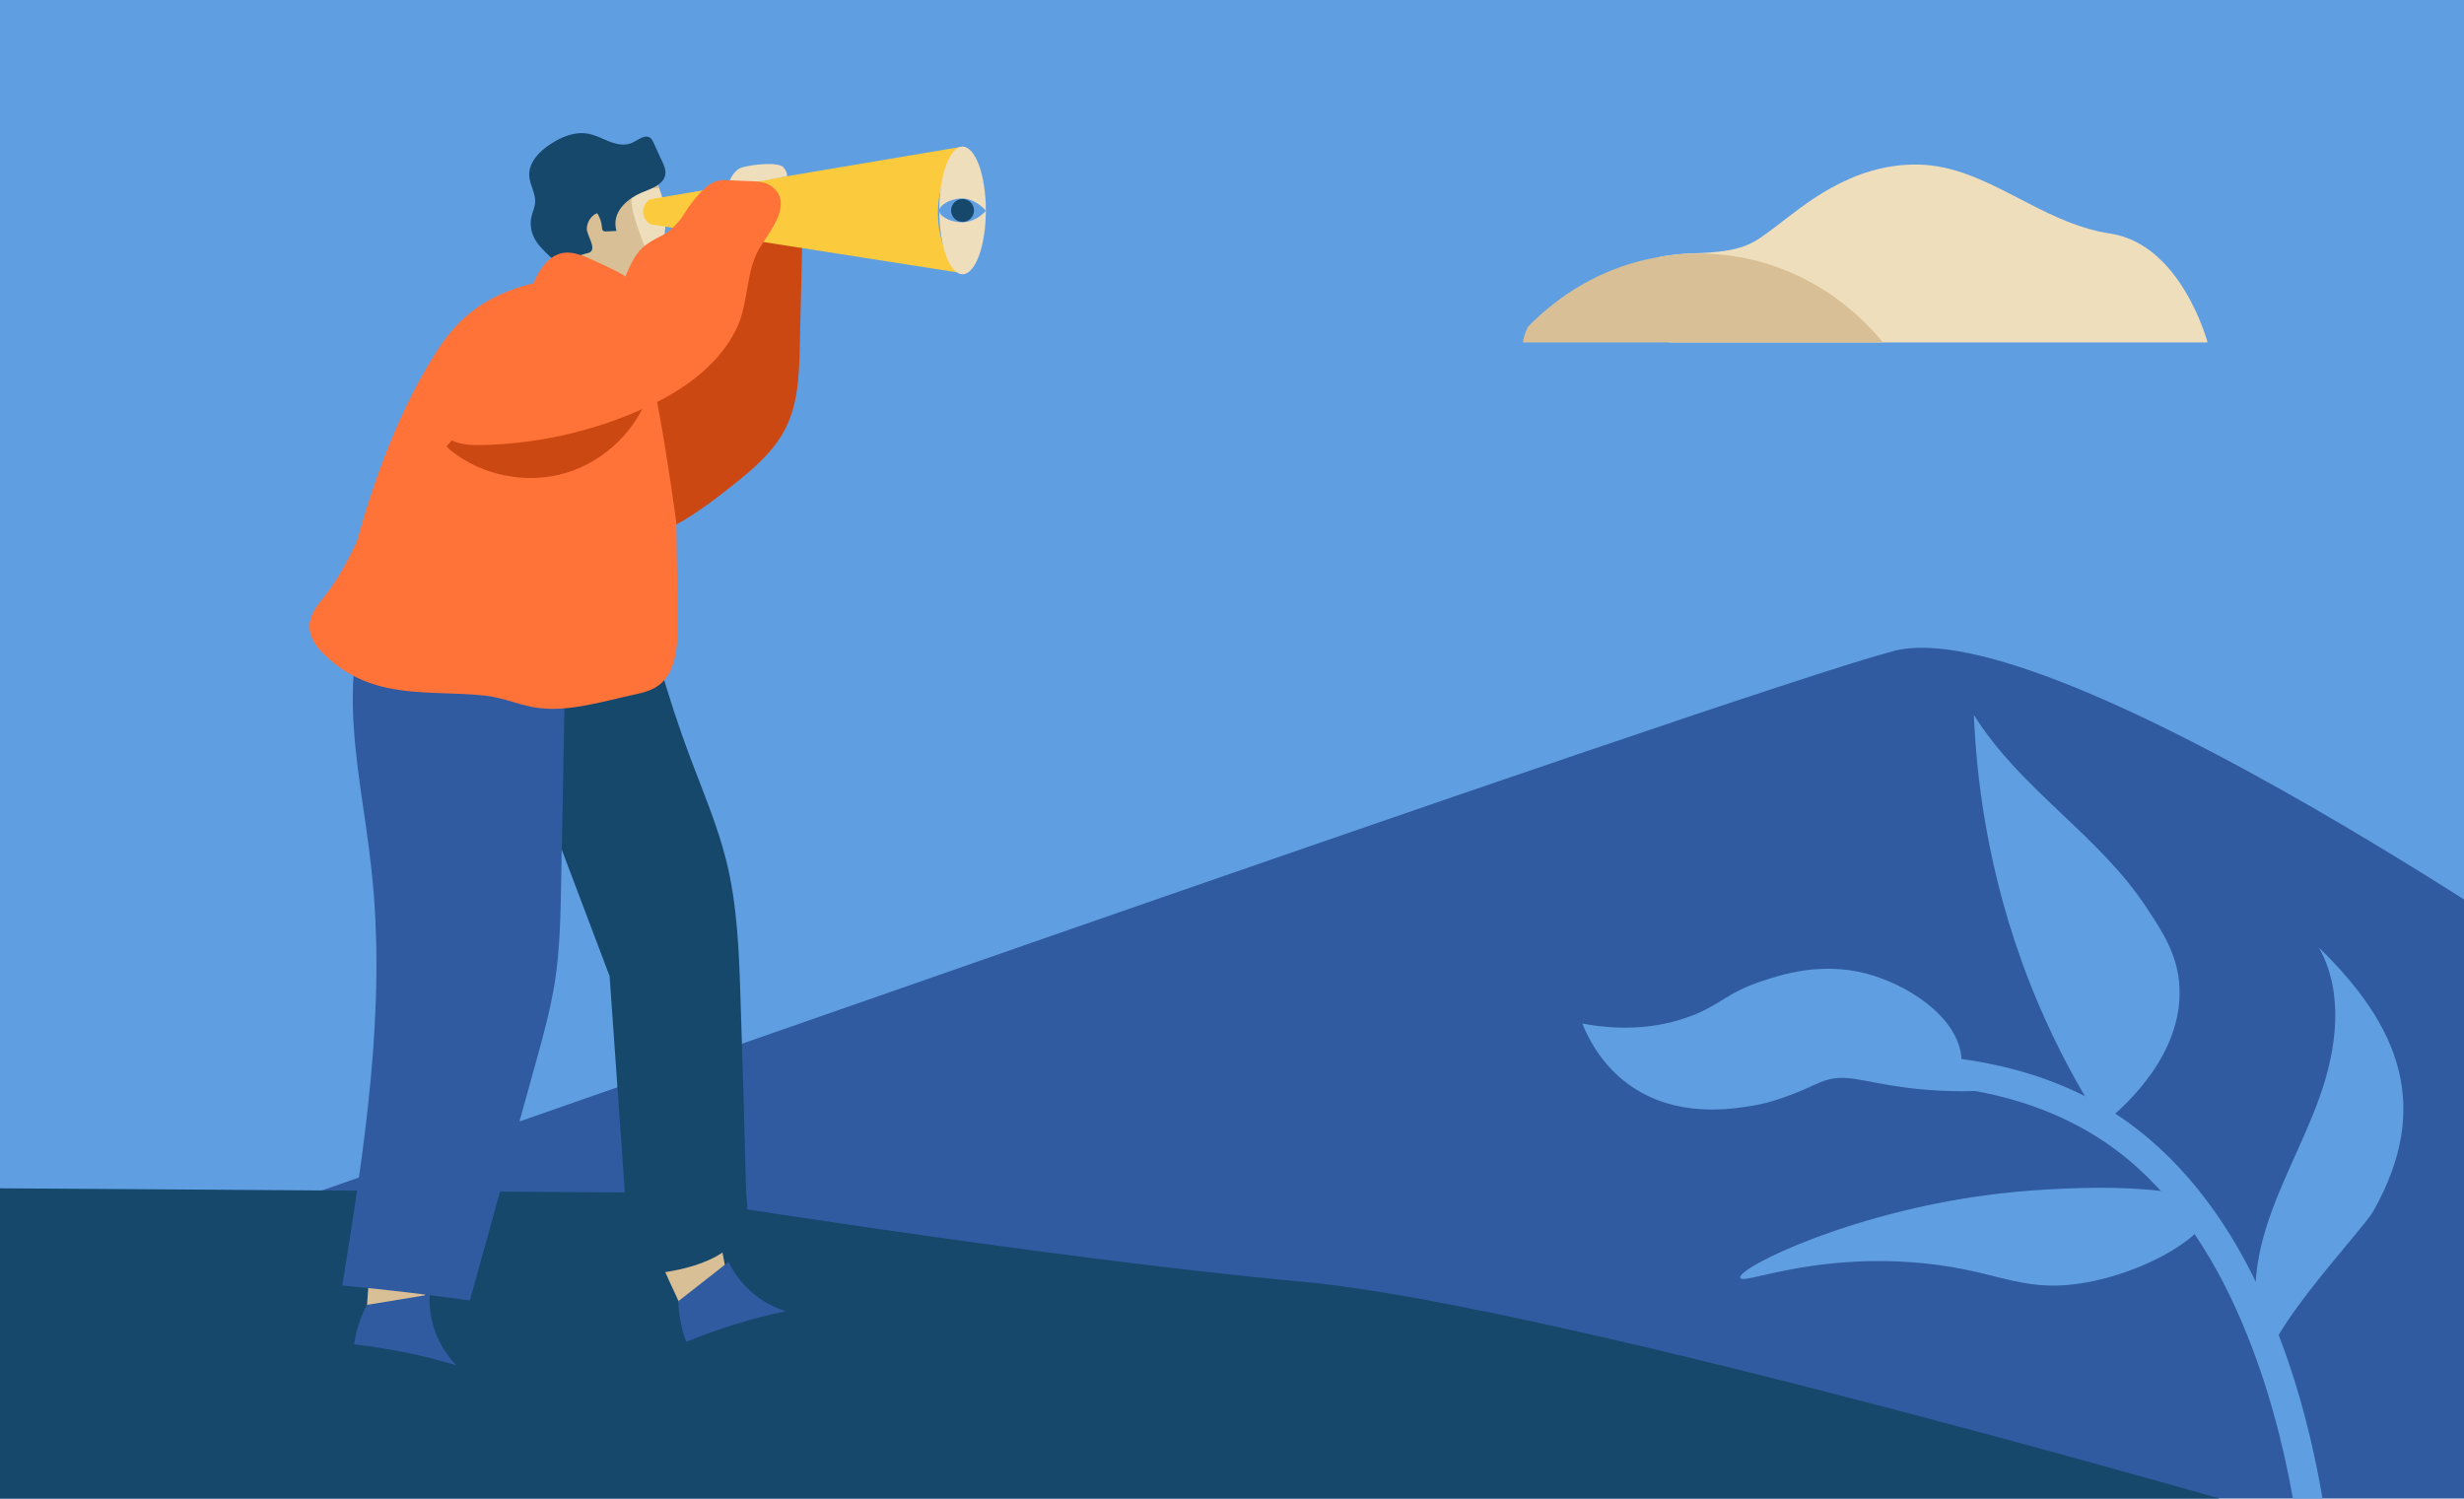
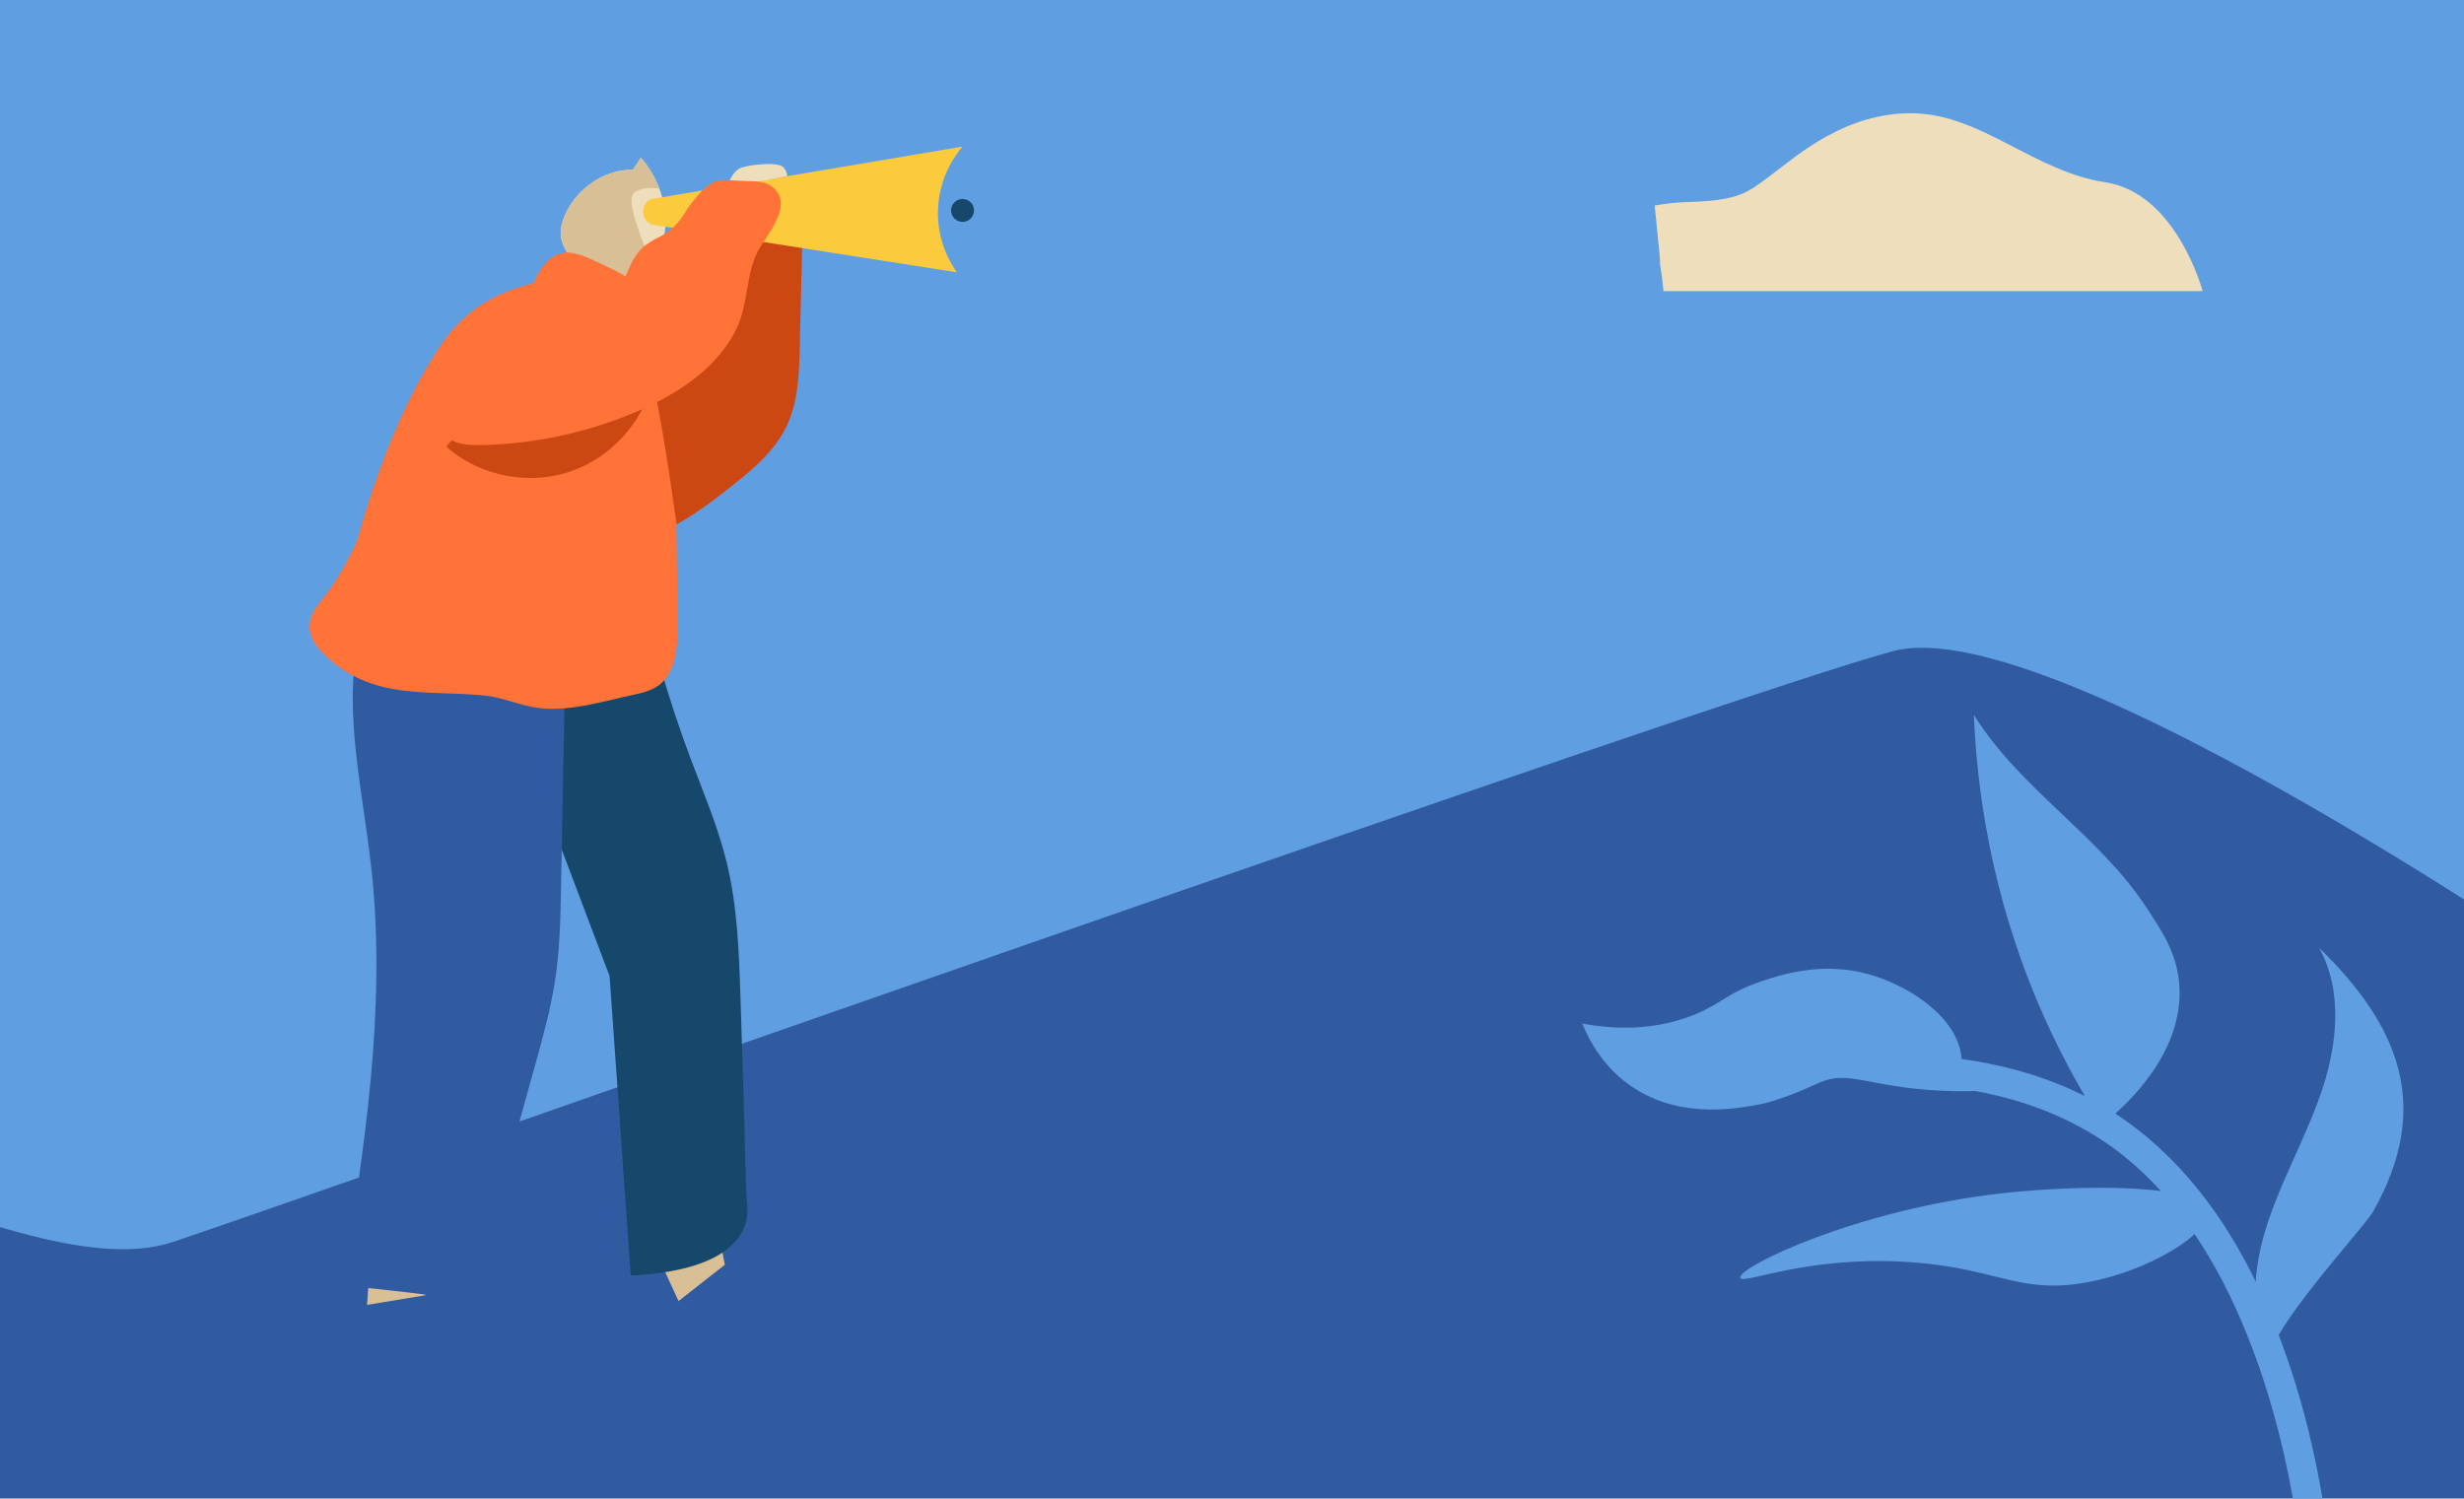
<svg xmlns="http://www.w3.org/2000/svg" version="1.1" id="Calque_1" x="0px" y="0px" viewBox="0 0 2042 1242" style="enable-background:new 0 0 2042 1242;" xml:space="preserve">
  <style type="text/css">
	.st0{fill:#609EE2;}
	.st1{fill:#305BA1;}
	.st2{fill:#16486C;}
	.st3{fill:none;stroke:#EFDEBC;stroke-miterlimit:10;}
	.st4{fill:#D8BF95;}
	.st5{fill:#CC4813;}
	.st6{fill:#FF7238;}
	.st7{fill:#EFDEBC;}
	.st8{fill:#FCCA3D;}
</style>
  <rect x="-446.1" y="-75.1" class="st0" width="2566.7" height="1269.4" />
  <path class="st1" d="M2163.2,825.6c0,0-459.7-321.5-594.1-286s-1292.4,445-1425.7,489.7C10.1,1074-293.2,853.6-446.1,915.6  s-142.6,395.8-142.6,395.8l2214.2-17.2l614.3-27.5L2163.2,825.6z" />
-   <path class="st2" d="M-516.3,1237.8C-506,1230-51.8,984.5-51.8,984.5l581.5,3.9c0,0,337.2,54.6,550.6,74  c213.3,19.5,825.8,198.7,825.8,198.7" />
  <path class="st3" d="M498.9,808.8" />
  <g>
    <path class="st4" d="M541.7,1031.9c0.7,3.9,25.7,57.4,25.7,57.4l38.1-16.6l-11.1-56.8L541.7,1031.9z" />
    <g>
      <path class="st1" d="M603.8,1045.8c9.2,19.5,27,34.8,47.6,40.9c-28.3,5.9-56,14.4-82.7,25.4c-4-10.8-6.2-22.2-6.5-33.7" />
    </g>
    <g>
      <path class="st2" d="M526.5,465.8c10.6,55.7,26.1,110.4,46,163.4c10.6,28.1,22.4,55.8,29.6,85c8.9,36.2,10.3,73.7,11.5,110.9    c1.8,53.6,3.4,107.1,4.7,160.7c0.2,9.9,3.3,20.8-2.1,32.7c-14.2,31.2-64.8,37.3-93.5,38.6c-5.8-82.7-11.7-165.4-17.5-248.1    c-30.5-80.5-60.9-161.1-91.4-241.6" />
    </g>
    <path class="st4" d="M308.4,1030.8c-1.3,3.8-5,62.6-5,62.6l41.3,3.8l17.5-55.1L308.4,1030.8z" />
    <g>
      <path class="st1" d="M329.9,454C301,489.8,291.7,538,292.4,584c0.8,46,10.6,91.3,15.5,137.1c12.4,114.7-5.9,230.3-24.2,344.3    c35.3,3.3,70.6,7.5,105.7,12.4c18.2-65.7,36.4-131.3,54.6-197c6.2-22.2,12.3-44.6,15.9-67.4c4.1-26.3,4.6-53,5.1-79.6    c1.6-86.7,3.3-173.4,4.9-260.2" />
    </g>
    <g>
      <path class="st1" d="M356.1,1072.9c-1.3,21.5,7,43.4,22.2,58.7c-27.6-8.4-56.1-14.2-84.8-17.4c1.6-11.4,5.2-22.5,10.5-32.7" />
    </g>
    <g>
      <path class="st5" d="M665.7,165.7c-1,40.5-1.9,81-2.9,121.5c-0.5,22.8-1.3,46.3-11.3,66.8c-9.9,20.3-28,35.4-45.8,49.4    c-23.9,18.9-49.2,37.5-78.8,44.8c-4-25.4-23.4-46.4-27.1-71.8c-4.2-29.2,13.3-57.2,33.6-78.5c14.1-14.8,30.5-28.8,37.5-48    c6.8-18.9,3.9-41.4,15.8-57.5c8.4-11.4,22.5-17,36.2-20.4c12.5-3.1,25.3-4.8,38.2-5.2" />
    </g>
    <g>
      <path class="st6" d="M589.4,158.1c4-0.2,8.1-0.2,12.1-0.1" />
    </g>
    <g>
      <path class="st7" d="M531.1,130.7c15.1,17.2,22.4,39.7,19.9,61.3c-0.3,2.8-0.8,5.7,0,8.5c0.8,2.8,3.3,5.4,6.5,5.5    c2.9,0.2,7.1-0.9,7.7,1.6c0.1,0.6,0,1.2-0.2,1.7c-3.2,9.2-10.3,17.2-19.6,22.3c-12.7,6.9-29.2,7.7-43.2,3.1    c-14-4.6-25.5-14.3-32.5-25.9c-2.7-4.5-4.7-9.3-5-14.4c-0.3-4.5,0.8-9.1,2.4-13.4c8.1-22,31.2-40.6,57.5-40.4" />
    </g>
    <g>
      <path class="st4" d="M546.3,156.2c-3.5-9.2-8.5-17.8-15.2-25.5l-6.4,9.9c-26.2-0.1-49.4,18.5-57.5,40.4c-1.6,4.3-2.7,8.9-2.4,13.4    c0.3,5,2.4,9.9,5,14.4c6.9,11.7,18.4,21.3,32.5,25.9c7.2,2.3,15,3.2,22.6,2.7l14.2-21.5c0,0-18.2-41-15.5-52.7    C525.3,155.7,537.7,155.4,546.3,156.2z" />
    </g>
-     <path class="st2" d="M547.1,130.3c0.5,1,1,2.1,1.5,3.1c1.6,3.4,3.3,7.1,2.8,10.9c-1,8-10.2,11.6-17.6,14.5   c-13.2,5.1-27.6,16.6-22.9,32.6c-2.8,0.1-5.6,0.3-8.3,0.4c-0.9,0-1.9,0.1-2.7-0.5c-0.9-0.7-1-2.1-1.1-3.3c-0.3-4-1.7-8-3.9-11.3   c-5,1.8-8.3,7.2-8.6,12.5c-0.3,6,10,18.6,0.7,20.6c-6.5,1.4-22.1,7.7-22.2,7.7c-3.9,1.6-14.6-10.4-17.2-13.2   c-6-6.6-9.2-15.5-7.2-24.5c0.9-4.1,2.9-8,3.1-12.2c0.4-7.5-4.5-14.4-4.9-21.9c-0.6-10.9,8.1-20,17.2-26c9.3-6.2,20.5-10.9,31.5-8.9   c6.3,1.1,12,4.3,18,6.6c6,2.3,12.9,3.6,18.7,0.9c4.9-2.3,10.4-7.2,14.8-4.1c1.4,1,2.2,2.7,2.9,4.2   C543.5,122.5,545.3,126.4,547.1,130.3z" />
    <g>
      <path class="st6" d="M500.6,219.8c-15.9-7.5-26-12.3-35.8-9.8c-16.3,4.2-23.6,26.5-26.7,35.1c-22.1,61-67.6,51.3-114.3,142.5    c-18.3,35.7-30.8,76.2-54.9,106.7c-5.6,7.1-12.1,14.5-12.4,24.2c-0.3,9.6,5.7,17.7,12,23.7c40,39,86,29.3,133.4,34.3    c15.5,1.6,30,8.7,45.5,10.4c25.5,2.8,52.3-5.6,77.3-11c8.3-1.8,17-3.8,23.6-9.9c12.7-11.8,13.6-33.8,13.3-53    c-0.7-51.9-1.1-80-1.1-80c-13.7-99.1-23.2-138.4-29.9-150.1c-1.2-2.1-4.9-7.7-6.4-16.1c-2.7-14.5,4-20.2,0.7-29.5    C522.2,230,515,226.6,500.6,219.8z" />
    </g>
    <path class="st8" d="M539.1,165.1c-3.8,2-6.1,5.9-6.2,10.1c-0.1,4.6,2.5,8.8,6.7,10.8c84.5,13.2,169,26.5,253.4,39.7   c-4.1-5.7-17-25.4-15.6-53.4c1.4-27.4,15.6-45.4,20.3-50.8C711.5,136,625.3,150.5,539.1,165.1z" />
    <g>
      <path class="st5" d="M540.9,299.5c1.8,8,0.2,16.5-2.3,24.4c-10.4,32.1-37.2,58.3-69.4,68c-32.3,9.7-69.1,2.6-95.4-18.4    c-1.7-1.4-3.5-2.9-4.3-5c-1.7-4.5,1.7-9.3,5.1-12.8c14.3-14.2,32.6-23.4,50.9-31.7c36.6-16.4,74.7-29.7,113.6-39.4" />
    </g>
    <path class="st7" d="M601.5,160.8c0-2.8,3.9-19.2,13.3-22c9.4-2.8,30.9-4.7,34.6,0c3.7,4.7,2.8,7.2,2.8,7.2l-35.4,6.7" />
    <g>
      <path class="st6" d="M620.1,150.1c1.1,0,2.3,0.1,3.4,0.1c5.4,0.2,11.1,0.8,15.6,4c19.5,13.9-1.9,38.4-9.7,51.6    c-11.7,19.7-8.8,45.9-19.2,67c-15.8,32.2-48,53.3-80.9,67.6c-41.7,18.1-87.1,27.9-132.6,28.5c-11.9,0.2-26.3-1.9-31-12.9    c-1.6-3.7-1.7-7.9-1.7-12c-0.1-14.5,0.4-30.2,9.4-41.6c5.7-7.2,14.1-11.7,22.5-15.6c24.2-11.3,50.1-19.2,76.5-23.3    c10.2-1.6,21.1-2.8,29.4-9c16.6-12.3,16.6-38.9,33.2-51.3c12.1-9,16.2-6.5,27.2-19.3c5.3-6.1,4.5-7.7,13.2-18.4    c7.9-9.7,14.1-15.3,22.1-16.1c1.5-0.2,2.8-0.1,3.6-0.1" />
    </g>
    <g>
      <path class="st6" d="M462.3,236.9c-7-8.4-38.8,1.3-59.3,13.2c-22.1,12.9-34.5,30.6-42.7,43.6c-34.9,55.2-55.3,121.5-64.5,155.1    C444.5,295,471.3,247.8,462.3,236.9z" />
    </g>
-     <path class="st0" d="M785.5,149.4" />
-     <ellipse class="st7" cx="797.7" cy="174.4" rx="19.3" ry="52.9" />
    <path class="st0" d="M778.4,174.7c-0.1-4.8,9.3-9.8,17.6-10.2c11.8-0.5,19.8,8.7,21,10.2c-2,2.2-8,8.4-17.3,9.4   C789.9,185.1,778.5,179.9,778.4,174.7z" />
    <circle class="st2" cx="797.7" cy="174.4" r="9.5" />
  </g>
  <path class="st0" d="M1915,1408.9h24c-1.9-113.2-16.3-227.4-62.6-331.6c-25.7-58-62.9-111.9-115.2-148.8  c-54.6-38.6-121.9-53.9-188-54.6c-15.7-0.2-15.7,24.2,0,24.4c68.7,0.7,138,18.5,191.4,63.5c48.3,40.7,80.2,97.8,102.2,156.2  C1901.7,1210.7,1913.4,1309.9,1915,1408.9z" />
  <g>
    <path class="st0" d="M1893.3,1145.6c-27.7-31.8-28.9-79.4-17.6-120.1c11.2-40.6,33-77.6,47-117.3c14.1-39.8,19.7-85.8-0.8-122.7   c66.6,64.8,93.8,131.6,45,218.2c-9.6,17.1-108.1,119.9-84.7,136.3" />
  </g>
  <g>
    <path class="st0" d="M1746.1,928.9c15.6-12.9,62.8-55.1,60.1-110.7c-1.3-27.3-14.7-46.8-27.2-65.8   c-39.7-60.6-104.5-97.9-143.2-159.9c2.6,62.1,14.2,147.1,53.4,239.3c15.2,35.7,32.1,66.9,49,93.7" />
  </g>
  <g>
    <path class="st0" d="M1649.3,903.7c-30.5,1.8-54.9-0.3-72-2.6c-36.1-4.9-49-12.2-68.6-4.2c-7.8,3.2-18.6,9-38.2,15.2   c-5.1,1.6-10.9,3.1-18.2,4.3c-17.6,2.9-63.8,10.6-102.8-17.8c-8.7-6.3-26.5-21.4-38.2-50.3c27,5,56.7,5.4,86.4-4.9   c27.4-9.5,31.9-20.1,62.3-30.2c15.9-5.3,48.8-16.2,86.7-6.3c33.7,8.9,75.5,35.3,78.8,69.4c0.3,3.2,0.2,5.8,0.1,7.7" />
  </g>
  <g>
    <path class="st0" d="M1829.4,1003.6c-4.8-22.9-106.3-21.7-169.6-14.7c-121.9,13.5-220.1,61.7-217.6,70.1   c1.8,6.2,54.6-18.7,140.2-13c71.6,4.8,89.1,25.8,142.2,17.6C1780,1055,1833.1,1021.2,1829.4,1003.6z" />
  </g>
-   <path class="st7" d="M1375.7,219.1c2.4,14,4,28.3,4.1,42.5c1.3,7.3,2.2,14.7,2.9,22.2h446.8c0,0-21.6-81.3-80.6-90.2  c-58.9-8.9-102.2-55.9-158.7-57.2c-56.5-1.3-97.4,35.6-117.8,50.8c-20.4,15.2-26.5,21.6-70.9,22.8c-7.6,0.2-16.5,1.2-26.1,2.8  C1375.9,215,1376,217.1,1375.7,219.1z" />
-   <path class="st4" d="M1262.1,283.8h298.4c-37.1-45.1-91.8-73.7-152.9-73.7c-6.8,0-13.5,0.4-20.2,1.1c-1,0.1-2,0.2-3,0.4  c-0.8,0.1-1.6,0.2-2.4,0.3c-5.6,0.8-11.5,1.8-17.5,3.1c-37.8,8.6-71.6,28.4-98.3,55.9C1264.2,275.1,1262.7,279.4,1262.1,283.8z" />
+   <path class="st7" d="M1375.7,219.1c1.3,7.3,2.2,14.7,2.9,22.2h446.8c0,0-21.6-81.3-80.6-90.2  c-58.9-8.9-102.2-55.9-158.7-57.2c-56.5-1.3-97.4,35.6-117.8,50.8c-20.4,15.2-26.5,21.6-70.9,22.8c-7.6,0.2-16.5,1.2-26.1,2.8  C1375.9,215,1376,217.1,1375.7,219.1z" />
</svg>